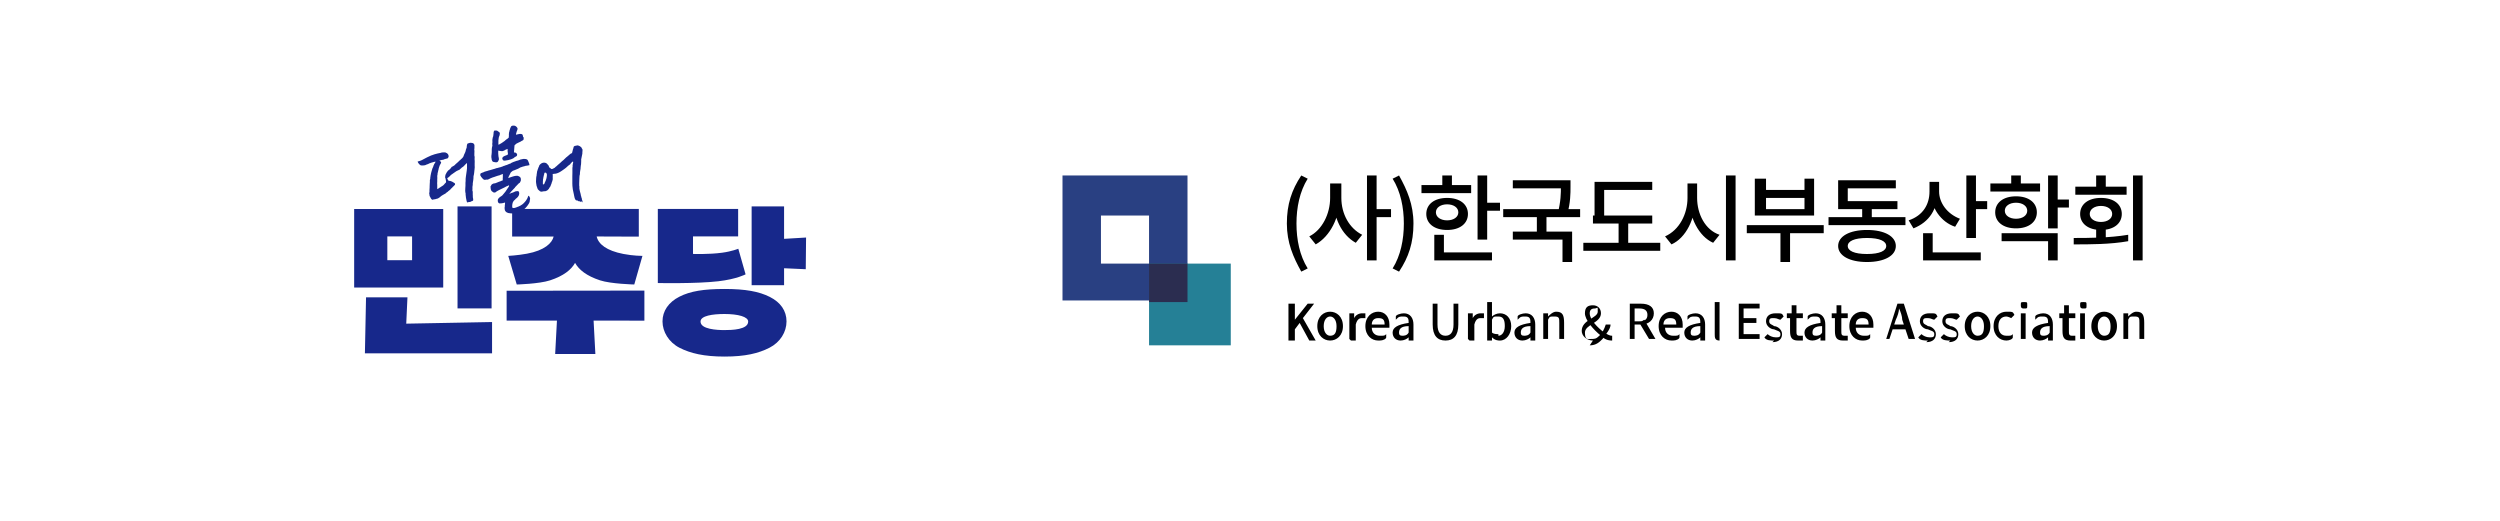
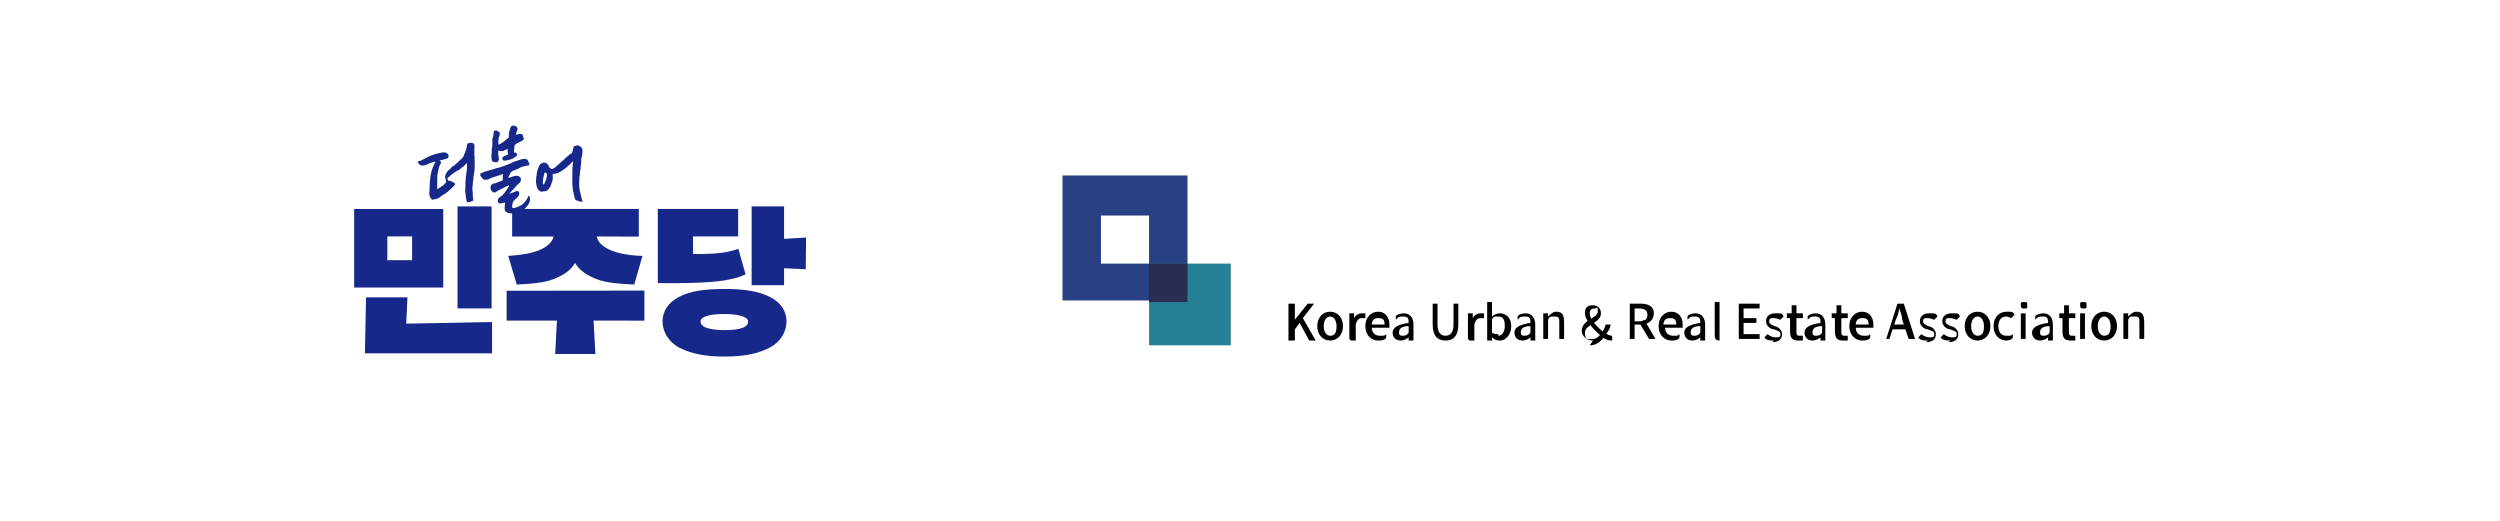
<svg xmlns="http://www.w3.org/2000/svg" width="312" height="65" viewBox="0 0 312 65" fill="none">
  <path d="M90.425 36.063C93.019 36.063 94.734 36.377 96.077 37.057C97.419 37.736 98.157 38.791 98.157 40.109C98.157 41.428 97.379 42.716 96.016 43.405C94.664 44.095 93.019 44.5 90.425 44.5C87.85 44.5 86.164 44.095 84.811 43.405C83.459 42.716 82.681 41.397 82.681 40.109C82.681 38.822 83.429 37.716 84.792 37.026C86.144 36.337 87.831 36.063 90.425 36.063ZM80.42 40.018L74.08 40.008L74.302 44.176H69.285L69.507 40.008H63.227V36.286L80.42 36.266V40.018ZM50.699 40.393L61.409 40.19V44.095H45.54L45.681 37.107H50.85L50.699 40.393ZM90.414 39.187C88.95 39.187 87.427 39.4 87.427 40.13C87.427 41.103 89.505 41.194 90.414 41.194C91.332 41.194 93.371 41.144 93.372 40.13C93.372 39.532 92.12 39.187 90.414 39.187ZM61.35 38.486H57.1V25.76H61.35V38.486ZM55.314 35.88H44.199V26.084H55.314V35.88ZM97.853 29.807L100.598 29.644L100.558 33.599L97.853 33.477V35.597H93.804V25.76H97.853V29.807ZM65.48 19.838C65.561 19.838 65.642 19.849 65.722 19.879C65.743 19.879 65.763 19.899 65.783 19.909C65.843 19.95 65.853 19.98 65.893 20.051C65.954 20.142 66.136 20.629 66.055 20.619C66.035 20.619 66.025 20.619 65.995 20.629C65.944 20.639 65.802 20.68 65.742 20.68C65.702 20.68 65.651 20.679 65.611 20.689C65.581 20.689 65.56 20.711 65.53 20.721C65.477 20.721 64.934 20.883 64.904 20.913C64.903 20.914 64.901 20.916 64.894 20.923C64.793 20.974 64.703 21.055 64.592 21.085C64.561 21.085 64.541 21.106 64.51 21.116C64.429 21.167 64.167 21.248 64.087 21.288H64.056C64.026 21.288 64.006 21.309 63.986 21.329C63.966 21.349 63.935 21.37 63.915 21.38C63.895 21.38 63.885 21.4 63.865 21.42C63.845 21.44 63.814 21.46 63.794 21.48C63.773 21.501 63.743 21.522 63.733 21.542C63.703 21.593 63.683 21.654 63.653 21.704C63.633 21.745 63.613 21.795 63.593 21.836C63.593 21.837 63.592 21.857 63.582 21.866C63.572 21.897 63.522 21.927 63.521 21.947C63.491 22.028 63.471 22.11 63.441 22.19C63.441 22.19 63.441 22.212 63.441 22.222H63.471C63.512 22.201 63.562 22.18 63.602 22.16C63.643 22.14 63.894 22.059 63.905 22.059C64.016 22.018 64.299 21.938 64.41 21.938C64.44 21.938 64.471 21.927 64.501 21.938C64.581 21.938 64.652 21.938 64.722 21.988C64.733 21.988 64.753 21.998 64.763 22.008C64.824 22.028 64.874 22.069 64.915 22.12C64.935 22.15 64.975 22.181 64.985 22.222C65.005 22.293 65.006 22.455 65.006 22.516C65.005 22.536 64.985 22.566 64.975 22.586C64.945 22.657 64.934 22.738 64.874 22.799C64.874 22.809 64.723 22.891 64.713 22.911C64.712 22.931 64.692 22.941 64.682 22.951C64.591 23.042 64.37 23.256 64.289 23.357C64.279 23.378 64.269 23.398 64.258 23.418C64.238 23.449 63.824 23.864 63.814 23.885C63.793 23.936 63.562 24.169 63.572 24.179C63.593 24.199 63.673 24.158 63.693 24.138C63.754 24.097 63.925 24.046 63.986 24.036C64.047 24.026 64.269 23.905 64.319 23.885C64.39 23.864 64.46 23.854 64.531 23.854H64.632C64.662 23.854 64.692 23.854 64.713 23.885C64.753 23.925 64.773 23.976 64.783 24.026C64.783 24.047 64.784 24.067 64.794 24.087V24.198C64.763 24.452 64.652 24.503 64.642 24.554C64.642 24.574 64.531 24.665 64.521 24.686C64.491 24.736 64.349 24.797 64.329 24.857C64.329 24.878 64.138 25.029 64.107 25.07C64.077 25.121 64.016 25.213 63.996 25.264C63.996 25.294 63.975 25.314 63.975 25.345C63.965 25.385 63.955 25.425 63.945 25.466C63.945 25.517 63.925 25.578 63.925 25.629V25.861C63.925 25.922 64.016 25.963 64.077 25.963C64.117 25.963 64.158 25.963 64.198 25.953C64.329 25.923 64.461 25.882 64.582 25.821C64.622 25.801 64.672 25.791 64.722 25.77C64.884 25.7 65.046 25.618 65.187 25.507C65.308 25.405 65.429 25.304 65.52 25.183C65.561 25.132 65.611 25.081 65.651 25.02C65.701 24.95 65.752 24.868 65.793 24.787C65.823 24.726 65.853 24.655 65.883 24.584C65.883 24.574 65.883 24.553 65.893 24.543C65.903 24.513 65.915 24.482 65.925 24.462C65.945 24.422 65.995 24.422 66.025 24.462C66.035 24.482 66.045 24.503 66.055 24.523C66.066 24.544 66.085 24.564 66.096 24.584C66.096 24.584 66.106 24.604 66.116 24.614C66.116 24.634 66.116 24.665 66.136 24.686C66.156 24.726 66.156 24.766 66.156 24.807C66.156 24.867 66.136 24.928 66.126 24.989C66.126 25.009 66.116 25.04 66.116 25.061C66.116 25.192 66.056 25.324 65.985 25.436C65.935 25.527 65.874 25.608 65.813 25.689C65.783 25.73 65.742 25.771 65.712 25.811C65.681 25.852 65.602 25.922 65.601 25.933C65.564 26.008 65.492 26.023 65.441 26.074H79.723V29.532L74.465 29.512C74.677 30.465 75.696 31.287 77.796 31.692C79.025 31.933 80.154 31.936 80.177 31.936L79.158 35.505C79.124 35.504 76.243 35.432 74.888 34.988C73.193 34.431 72.244 33.659 71.769 32.808C71.295 33.659 70.345 34.431 68.649 34.988C67.286 35.434 64.49 35.505 64.49 35.505L63.43 31.936C63.43 31.936 64.592 31.875 65.753 31.662C67.973 31.256 68.912 30.323 69.094 29.521H63.915V26.633C63.821 26.64 63.727 26.631 63.642 26.612C63.612 26.612 63.582 26.612 63.551 26.602C63.511 26.602 63.461 26.582 63.421 26.582C63.421 26.582 63.41 26.581 63.4 26.571C63.398 26.57 63.39 26.562 63.381 26.561C63.33 26.561 63.299 26.521 63.258 26.511C63.198 26.49 63.158 26.45 63.118 26.409C63.098 26.389 63.087 26.359 63.067 26.339C63.027 26.298 63.007 26.237 62.997 26.176C62.977 26.054 62.956 25.922 62.997 25.801V25.669C62.997 25.588 63.017 25.507 63.027 25.416V25.304L63.037 25.273C63.033 25.274 62.775 25.345 62.764 25.345C62.623 25.375 62.572 25.385 62.33 25.385C62.29 25.365 62.24 25.355 62.219 25.314C62.199 25.274 62.199 25.283 62.169 25.253C62.149 25.213 62.138 25.213 62.138 25.162C62.138 25.071 62.098 24.989 62.138 24.908C62.158 24.858 62.158 24.807 62.209 24.776C62.209 24.775 62.219 24.756 62.229 24.746C62.26 24.685 62.361 24.645 62.401 24.584C62.482 24.543 62.684 24.401 62.694 24.381C62.755 24.289 63.108 23.915 63.148 23.814C63.168 23.753 63.487 23.332 63.491 23.307C63.491 23.276 63.522 23.235 63.532 23.205C63.542 23.165 63.542 23.154 63.502 23.124C63.461 23.144 63.441 23.154 63.4 23.175C63.33 23.205 63.339 23.215 63.258 23.235C63.188 23.256 63.107 23.316 63.047 23.347C63.017 23.357 62.987 23.378 62.967 23.388C62.896 23.428 62.269 23.722 62.239 23.742C62.178 23.773 61.928 23.914 61.886 23.955C61.846 23.996 61.856 24.017 61.785 24.017C61.765 24.017 61.745 24.026 61.724 24.026C61.684 24.026 61.664 24.036 61.624 24.026C61.543 24.006 61.542 23.965 61.462 23.925C61.381 23.884 61.331 23.823 61.291 23.742C61.261 23.661 61.23 23.57 61.23 23.479V23.398C61.23 23.377 61.23 23.367 61.219 23.357C61.199 23.347 61.2 23.316 61.21 23.296C61.211 23.284 61.311 23.093 61.351 23.043C61.382 23.002 61.432 22.982 61.472 22.962C61.492 22.962 61.513 22.951 61.523 22.931C61.543 22.911 61.573 22.9 61.603 22.9C61.674 22.9 61.735 22.88 61.805 22.87C61.816 22.87 62.058 22.769 62.068 22.769C62.118 22.748 62.159 22.718 62.209 22.708C62.3 22.678 62.391 22.647 62.471 22.616C62.532 22.596 62.633 22.535 62.694 22.525C62.744 22.525 62.744 22.525 62.744 22.465V22.222C62.744 22.181 62.745 22.13 62.755 22.09V21.846C62.755 21.815 62.764 21.795 62.764 21.765C62.764 21.735 62.754 21.725 62.724 21.725C62.704 21.725 62.673 21.724 62.653 21.744C62.603 21.764 62.542 21.785 62.492 21.815C62.492 21.815 62.472 21.815 62.462 21.815C62.381 21.815 62.481 21.816 62.422 21.846C62.381 21.866 62.34 21.877 62.3 21.887C62.289 21.887 62.27 21.887 62.26 21.896C62.219 21.907 62.169 21.927 62.129 21.927C62.098 21.927 62.068 21.948 62.048 21.958C62.028 21.958 62.007 21.967 61.987 21.977C61.977 21.977 61.957 21.978 61.947 21.988C61.866 22.029 61.785 22.059 61.694 22.079C61.654 22.079 61.613 22.11 61.573 22.12H61.543C61.491 22.121 60.97 22.362 60.928 22.394C60.897 22.414 60.856 22.424 60.816 22.414H60.691C60.649 22.421 60.609 22.442 60.563 22.435C60.523 22.435 60.493 22.464 60.453 22.435C60.433 22.424 60.402 22.424 60.372 22.414C60.342 22.414 60.321 22.343 60.291 22.333C60.23 22.322 60.149 22.17 60.109 22.14C60.059 22.099 60.019 22.038 59.999 21.977C59.999 21.968 59.988 21.957 59.978 21.947C59.958 21.927 59.938 21.897 59.938 21.866C59.928 21.744 59.938 21.673 60.029 21.612H60.039C60.12 21.592 60.191 21.532 60.271 21.521C60.312 21.521 60.352 21.491 60.392 21.471C60.402 21.471 60.413 21.46 60.423 21.45C60.483 21.43 60.544 21.41 60.604 21.39C60.665 21.369 60.735 21.359 60.796 21.339C60.826 21.339 60.856 21.319 60.886 21.309C60.977 21.278 61.058 21.247 61.149 21.237C61.23 21.227 61.513 21.116 61.593 21.105C61.684 21.105 61.886 21.004 61.926 20.994C61.967 20.994 62.007 20.984 62.048 20.974C62.078 20.974 62.199 20.933 62.229 20.923C62.31 20.882 62.451 20.883 62.471 20.862C62.492 20.842 62.613 20.832 62.633 20.802C62.644 20.792 62.674 20.781 62.694 20.781C62.714 20.781 62.735 20.781 62.755 20.761C62.775 20.741 62.805 20.731 62.825 20.721H62.846C62.886 20.68 62.946 20.69 62.997 20.68C63.017 20.68 63.027 20.66 63.037 20.649C63.047 20.649 63.209 20.598 63.269 20.578C63.32 20.568 63.511 20.466 63.572 20.446C63.612 20.426 63.703 20.436 63.723 20.395C63.744 20.365 63.854 20.305 63.915 20.284C63.985 20.254 64.056 20.224 64.127 20.193C64.157 20.183 64.198 20.163 64.228 20.163C64.249 20.163 64.389 20.101 64.45 20.081C64.48 20.071 64.511 20.062 64.541 20.061C64.611 20.051 64.894 19.95 64.955 19.909C65.096 19.879 65.157 19.868 65.299 19.838C65.359 19.828 65.42 19.828 65.48 19.838ZM92.12 29.502H86.487V31.692C86.491 31.692 88.457 31.763 90.111 31.54C91.333 31.378 92.14 31.043 92.14 31.043L93.049 34.237C93.04 34.242 91.959 34.827 89.657 35.1C86.901 35.424 82.096 35.322 82.096 35.322V26.074H92.12V29.502ZM48.339 32.473H51.428V29.502H48.339V32.473ZM58.594 17.841C58.685 17.79 58.887 17.84 58.978 17.851C59.049 17.861 59.099 17.911 59.139 17.962C59.17 17.992 59.18 18.033 59.2 18.064C59.2 18.084 59.211 18.104 59.211 18.124V18.327C59.211 18.398 59.2 18.317 59.2 18.388C59.2 18.398 59.201 18.419 59.211 18.429C59.231 18.449 59.231 18.47 59.211 18.5C59.211 18.503 59.209 18.521 59.2 18.53C59.2 18.561 59.2 18.591 59.19 18.611C59.19 18.632 59.18 18.672 59.19 18.692C59.19 18.713 59.221 18.834 59.211 18.875C59.211 18.906 59.21 19.147 59.2 19.179V19.342C59.2 19.403 59.2 19.494 59.23 19.534C59.25 19.554 59.23 19.696 59.23 19.727V19.98C59.25 20.041 59.251 20.102 59.241 20.173V20.365C59.241 20.416 59.221 20.467 59.241 20.518C59.221 20.578 59.241 20.639 59.241 20.7V20.751C59.261 20.842 59.24 20.934 59.23 21.035V21.086C59.23 21.098 59.211 21.187 59.211 21.227C59.211 21.309 59.15 21.857 59.109 21.928C59.089 21.96 59.08 22.171 59.09 22.222C59.069 22.283 59.079 22.414 59.069 22.435C59.069 22.456 59.019 22.736 59.018 22.769C59.018 22.829 58.979 22.941 58.999 23.002V23.064C58.999 23.134 58.979 23.206 58.968 23.276C58.968 23.297 58.968 23.326 58.958 23.347C58.958 23.347 58.978 23.59 58.958 23.651V23.783C58.958 23.814 58.958 23.844 58.978 23.864C58.998 23.884 58.999 23.905 58.999 23.936V24.3C59.019 24.33 58.998 24.442 59.008 24.473V24.533C58.998 24.665 59.069 24.837 59.059 24.878C59.059 24.908 59.039 24.939 59.049 24.98C59.049 25.01 59.049 25.031 59.018 25.041C58.998 25.041 58.978 25.061 58.958 25.081C58.928 25.111 58.818 25.132 58.787 25.132C58.787 25.132 58.767 25.142 58.757 25.152C58.726 25.183 58.706 25.203 58.666 25.213H58.494C58.484 25.213 58.474 25.213 58.464 25.223C58.443 25.233 58.413 25.253 58.392 25.264C58.372 25.274 58.342 25.274 58.332 25.264C58.302 25.223 58.272 25.193 58.252 25.152C58.242 25.132 58.231 25.102 58.231 25.071C58.221 24.97 58.15 24.665 58.15 24.665C58.16 24.604 58.131 24.554 58.131 24.493V24.452C58.13 24.448 58.11 24.361 58.11 24.331V24.158C58.11 24.138 58.11 24.118 58.1 24.107C58.08 24.067 58.069 23.955 58.059 23.814V23.773C58.059 23.684 58.079 23.495 58.07 23.489C58.07 23.307 58.09 23.195 58.09 23.175V22.819C58.09 22.738 58.1 22.657 58.11 22.576V22.333C58.11 22.242 58.13 22.151 58.14 22.06C58.151 21.958 58.242 21.38 58.252 21.278C58.262 21.187 58.272 21.096 58.282 21.005V20.346H58.261C58.231 20.406 58.171 20.437 58.131 20.477C58.12 20.488 58.11 20.498 58.09 20.508C58.08 20.518 58.06 20.538 58.05 20.548C58.05 20.548 58.05 20.558 58.04 20.568C57.959 20.629 57.908 20.72 57.828 20.781C57.808 20.802 57.777 20.822 57.757 20.832C57.706 20.852 57.676 20.904 57.626 20.924C57.605 20.924 57.595 20.944 57.585 20.964C57.544 21.004 57.514 21.045 57.464 21.065C57.462 21.067 57.453 21.077 57.444 21.086C57.414 21.136 57.344 21.187 57.323 21.188C57.313 21.188 57.091 21.298 57.06 21.309C56.98 21.349 56.898 21.39 56.828 21.451C56.747 21.522 56.656 21.582 56.565 21.633C56.515 21.663 56.465 21.694 56.425 21.734C56.425 21.734 56.314 21.805 56.273 21.836C56.243 21.866 56.222 21.897 56.192 21.928C56.111 21.999 56.05 22.08 55.96 22.141C55.929 22.161 55.83 22.201 55.829 22.241V22.312C55.829 22.333 55.879 22.393 55.889 22.424C55.889 22.444 55.96 22.465 55.95 22.485C55.95 22.526 55.96 22.546 55.99 22.576H56.132C56.172 22.576 56.212 22.576 56.253 22.606C56.263 22.607 56.344 22.627 56.364 22.648C56.424 22.648 56.454 22.698 56.505 22.719C56.525 22.719 56.636 22.789 56.676 22.819C56.676 22.819 56.687 22.83 56.697 22.83C56.757 22.85 56.768 22.901 56.788 22.941C56.798 22.962 56.788 22.982 56.788 23.013V23.032C56.788 23.073 56.758 23.093 56.727 23.104C56.727 23.104 56.717 23.104 56.707 23.114V23.134C56.707 23.174 56.535 23.286 56.495 23.337C56.475 23.357 56.464 23.388 56.444 23.408C56.413 23.439 56.273 23.56 56.263 23.57C56.252 23.582 56.191 23.692 56.141 23.712C56.131 23.712 56.121 23.722 56.111 23.732C56.101 23.763 55.97 23.824 55.95 23.855C55.91 23.905 55.869 23.955 55.808 23.976C55.808 23.976 55.658 24.067 55.617 24.138C55.617 24.148 55.537 24.168 55.526 24.189C55.526 24.199 55.505 24.219 55.485 24.219C55.435 24.219 55.395 24.26 55.354 24.29C55.344 24.29 55.324 24.3 55.303 24.311C55.293 24.311 55.283 24.311 55.273 24.331C55.273 24.351 55.253 24.351 55.233 24.351C55.214 24.351 55.168 24.397 55.163 24.401C55.112 24.422 55.072 24.462 55.021 24.503C55.021 24.503 55.001 24.513 54.991 24.523C54.961 24.554 54.799 24.695 54.768 24.695C54.758 24.695 54.748 24.706 54.738 24.716C54.708 24.736 54.678 24.756 54.647 24.767C54.607 24.787 54.566 24.797 54.526 24.808C54.515 24.808 54.446 24.807 54.425 24.827C54.415 24.837 54.395 24.848 54.375 24.848C54.314 24.848 54.264 24.858 54.214 24.878C54.214 24.878 54.122 24.878 54.082 24.898C54.052 24.909 54.021 24.919 53.981 24.929C53.951 24.929 53.93 24.929 53.9 24.898C53.87 24.858 53.83 24.827 53.8 24.797C53.798 24.795 53.779 24.776 53.779 24.767C53.769 24.736 53.759 24.716 53.739 24.686C53.699 24.605 53.658 24.523 53.608 24.442C53.608 24.442 53.608 24.422 53.608 24.412C53.608 24.392 53.608 24.371 53.597 24.351V24.311C53.597 24.27 53.567 24.178 53.567 24.168C53.577 24.138 53.567 24.107 53.567 24.077C53.567 24.047 53.587 23.977 53.597 23.966V23.723C53.597 23.611 53.608 23.499 53.618 23.388V23.256C53.618 23.114 53.628 22.971 53.638 22.819C53.639 22.799 53.648 22.779 53.648 22.749V22.678C53.648 22.676 53.658 22.586 53.648 22.556C53.638 22.505 53.649 22.455 53.669 22.404C53.669 22.374 53.699 22.272 53.699 22.262C53.689 22.221 53.699 22.191 53.699 22.16C53.699 22.13 53.709 22.09 53.718 22.06C53.718 21.978 53.739 21.897 53.76 21.815C53.76 21.785 53.759 21.755 53.769 21.734C53.77 21.693 53.82 21.523 53.83 21.481C53.84 21.411 53.91 21.238 53.93 21.137C53.941 21.086 53.961 21.024 53.981 20.974C53.981 20.971 53.983 20.953 54.002 20.943C54.042 20.903 54.081 20.763 54.082 20.741C54.082 20.691 54.102 20.66 54.133 20.619C54.133 20.619 54.153 20.599 54.153 20.589C54.153 20.518 54.203 20.447 54.244 20.396C54.284 20.336 54.335 20.264 54.365 20.193C54.375 20.163 54.244 20.193 54.223 20.193C54.142 20.214 53.881 20.275 53.85 20.295C53.83 20.315 53.608 20.376 53.567 20.396C53.56 20.401 53.465 20.458 53.416 20.477C53.365 20.498 53.305 20.518 53.255 20.528C53.234 20.528 53.113 20.589 53.073 20.609C53.053 20.619 53.022 20.619 52.992 20.629H52.982C52.851 20.659 52.73 20.649 52.598 20.649C52.498 20.649 52.417 20.599 52.356 20.528C52.336 20.508 52.326 20.487 52.305 20.467C52.275 20.436 52.255 20.406 52.224 20.376C52.194 20.345 52.114 20.193 52.124 20.152C52.125 20.133 52.215 20.153 52.305 20.112C52.416 20.072 52.538 20.041 52.649 19.98C52.72 19.94 52.8 19.899 52.881 19.858C52.992 19.808 53.093 19.737 53.204 19.686C53.254 19.666 53.295 19.646 53.346 19.615C53.497 19.544 53.648 19.463 53.809 19.402C53.88 19.372 53.951 19.351 54.021 19.331C54.092 19.311 54.153 19.281 54.214 19.261C54.345 19.22 54.466 19.19 54.597 19.159C54.708 19.129 54.819 19.108 54.94 19.088C54.991 19.088 55.031 19.067 55.082 19.047C55.132 19.027 55.183 19.027 55.233 19.027C55.253 19.027 55.283 19.027 55.303 19.017H55.324C55.395 19.027 55.455 19.017 55.515 19.017H55.556C55.627 19.047 55.687 19.078 55.758 19.108C55.788 19.129 55.818 19.158 55.848 19.179C55.899 19.219 55.93 19.27 55.95 19.331C55.96 19.372 55.98 19.422 55.99 19.463V19.524C55.96 19.575 55.95 19.636 55.929 19.686C55.929 19.717 55.899 19.737 55.879 19.747C55.818 19.777 55.758 19.808 55.687 19.808C55.637 19.808 55.425 19.889 55.394 19.899C55.384 19.9 55.364 19.91 55.354 19.92C55.324 19.95 55.304 19.939 55.263 19.939C55.223 19.939 55.183 19.96 55.142 19.96H55.122C55.092 19.982 54.922 20.015 54.841 20.035C54.843 20.038 54.847 20.039 54.849 20.041C54.89 20.071 54.93 20.112 54.971 20.152C54.991 20.163 55.001 20.183 55.021 20.193C55.051 20.224 55.061 20.244 55.051 20.284C55.041 20.315 55.031 20.346 55.021 20.376C55.021 20.396 55.011 20.416 54.991 20.436C54.971 20.467 54.95 20.498 54.94 20.528C54.93 20.559 54.91 20.589 54.889 20.619C54.869 20.66 54.85 20.7 54.84 20.751C54.809 20.832 54.779 20.924 54.758 21.005C54.748 21.045 54.738 21.096 54.728 21.146C54.728 21.177 54.728 21.198 54.708 21.218C54.688 21.258 54.678 21.309 54.678 21.359C54.678 21.39 54.678 21.41 54.658 21.44C54.638 21.511 54.627 21.582 54.607 21.653V21.765C54.607 21.765 54.597 21.786 54.597 21.796C54.597 21.846 54.577 21.907 54.567 21.958C54.557 22.009 54.597 22.283 54.567 22.323V22.668C54.547 22.739 54.557 23.023 54.567 23.043V23.164C54.567 23.235 54.557 23.307 54.567 23.388V23.499C54.587 23.54 54.567 23.621 54.628 23.591C54.658 23.581 54.678 23.549 54.698 23.529C54.718 23.509 54.759 23.509 54.779 23.489C54.809 23.469 54.849 23.428 54.88 23.408C54.91 23.388 54.941 23.387 54.961 23.367C54.981 23.347 55.011 23.317 55.041 23.307C55.111 23.276 55.133 23.255 55.193 23.215C55.233 23.184 55.284 23.154 55.324 23.124C55.325 23.123 55.415 23.042 55.445 23.002C55.465 22.982 55.476 22.962 55.496 22.932C55.516 22.912 55.526 22.891 55.546 22.881C55.566 22.861 55.586 22.85 55.596 22.83C55.596 22.82 55.627 22.809 55.647 22.789C55.688 22.688 55.677 22.586 55.636 22.475C55.636 22.454 55.627 22.434 55.627 22.414C55.627 22.343 55.606 22.282 55.576 22.222C55.556 22.171 55.536 22.11 55.556 22.049C55.566 22.008 55.566 21.957 55.576 21.917C55.576 21.856 55.596 21.795 55.636 21.734C55.677 21.663 55.707 21.593 55.748 21.521C55.798 21.441 55.849 21.37 55.909 21.299C55.949 21.248 56.161 21.136 56.172 21.075C56.173 21.074 56.192 21.056 56.202 21.056C56.202 21.056 56.253 20.985 56.283 20.954C56.303 20.934 56.303 20.913 56.323 20.883C56.323 20.883 56.344 20.883 56.364 20.873C56.364 20.873 56.364 20.852 56.364 20.842C56.364 20.822 56.374 20.811 56.404 20.811C56.434 20.811 56.485 20.771 56.495 20.771C56.576 20.741 56.808 20.578 56.828 20.518C56.829 20.516 56.839 20.497 56.848 20.497C56.89 20.466 57.141 20.244 57.172 20.214C57.232 20.153 57.293 20.092 57.353 20.031C57.354 20.03 57.374 20.011 57.383 20.011C57.424 20.01 57.474 19.91 57.505 19.899C57.506 19.899 57.524 19.889 57.524 19.879C57.565 19.828 57.615 19.787 57.666 19.757C57.686 19.747 57.696 19.717 57.717 19.696C57.777 19.636 57.828 19.565 57.858 19.474C57.868 19.423 57.888 19.372 57.908 19.321C57.928 19.25 57.968 19.19 57.999 19.129C58.009 19.109 58.019 19.078 58.029 19.058C58.039 19.027 58.06 19.007 58.07 18.977C58.11 18.875 58.12 18.774 58.15 18.662C58.17 18.581 58.24 18.45 58.241 18.419C58.241 18.348 58.261 18.054 58.332 17.942C58.332 17.942 58.332 17.922 58.352 17.922C58.393 17.892 58.544 17.861 58.594 17.841ZM71.992 18.163C72.052 18.123 72.113 18.163 72.174 18.163C72.244 18.183 72.305 18.214 72.365 18.244C72.415 18.275 72.446 18.315 72.497 18.346C72.507 18.356 72.527 18.377 72.537 18.387C72.559 18.402 72.582 18.417 72.588 18.44V18.477C72.648 18.528 72.648 18.61 72.698 18.66V18.782C72.698 18.814 72.689 19.025 72.678 19.056V19.167C72.678 19.208 72.537 19.857 72.537 19.867C72.507 19.918 72.537 19.979 72.537 20.029C72.537 20.181 72.526 20.344 72.516 20.496C72.516 20.557 72.496 20.607 72.486 20.668C72.486 20.698 72.486 20.729 72.476 20.76C72.476 20.82 72.456 20.891 72.456 20.952V21.023C72.456 21.074 72.445 21.114 72.435 21.165C72.435 21.226 72.405 21.277 72.405 21.338C72.405 21.419 72.385 21.49 72.375 21.561V21.723C72.355 21.794 72.345 21.875 72.325 21.946C72.325 21.997 72.324 22.058 72.314 22.108C72.294 22.24 72.315 22.372 72.295 22.504V22.555C72.295 22.586 72.294 22.767 72.284 22.838V23.173C72.304 23.223 72.304 23.264 72.304 23.314V23.518C72.304 23.609 72.375 23.872 72.395 23.964C72.395 23.994 72.415 24.035 72.425 24.065C72.446 24.126 72.456 24.197 72.476 24.258C72.476 24.258 72.476 24.258 72.476 24.269C72.466 24.329 72.487 24.369 72.507 24.42C72.517 24.46 72.527 24.492 72.537 24.532C72.547 24.623 72.588 24.715 72.618 24.796V24.856C72.618 24.877 72.618 24.887 72.628 24.907C72.638 24.948 72.648 24.988 72.668 25.028C72.88 25.484 72.669 25.171 72.618 25.1C72.598 25.1 72.587 25.171 72.577 25.181C72.537 25.201 72.476 25.14 72.435 25.181C72.431 25.181 72.395 25.179 72.385 25.16C72.335 25.099 72.274 25.109 72.204 25.109C72.174 25.109 72.153 25.11 72.133 25.079C72.122 25.059 72.103 25.049 72.093 25.028C72.089 25.028 71.99 25.009 71.951 25.009C71.911 25.009 71.89 25.008 71.86 24.977C71.82 24.937 71.789 24.896 71.769 24.846C71.729 24.744 71.689 24.653 71.678 24.542C71.678 24.532 71.669 24.511 71.669 24.501C71.669 24.481 71.658 24.451 71.648 24.431V24.39C71.598 24.207 71.497 23.712 71.487 23.64C71.467 23.528 71.446 23.264 71.436 23.183V23.102C71.436 23.061 71.427 22.95 71.427 22.93V21.966C71.427 21.894 71.426 21.672 71.436 21.591V21.186C71.436 21.145 71.446 21.094 71.436 21.054C71.426 20.973 71.436 20.892 71.467 20.811V20.77C71.446 20.749 71.447 20.719 71.457 20.689C71.467 20.597 71.477 20.506 71.497 20.415C71.497 20.405 71.497 20.384 71.507 20.374C71.527 20.344 71.527 20.323 71.527 20.283V20.212C71.527 20.192 71.527 20.171 71.507 20.161L71.406 20.202C71.404 20.206 71.385 20.233 71.376 20.242C71.366 20.273 71.346 20.283 71.315 20.293C71.275 20.303 71.315 20.314 71.285 20.334C71.215 20.395 71.204 20.425 71.194 20.455C71.194 20.475 71.133 20.526 71.113 20.536C71.083 20.556 71.062 20.577 71.022 20.598C71 20.6 70.761 20.819 70.73 20.851C70.67 20.932 70.164 21.286 70.124 21.307C70.113 21.307 70.063 21.348 70.033 21.368C69.972 21.409 69.912 21.449 69.851 21.48C69.72 21.54 69.589 21.621 69.448 21.651H69.427C69.397 21.692 69.034 21.683 68.983 21.713C68.953 21.774 69.003 21.854 68.983 21.915V22.037C68.963 22.108 68.993 22.22 68.983 22.291C68.983 22.342 68.984 22.412 68.964 22.463C68.944 22.514 68.933 22.595 68.913 22.645C68.893 22.686 68.832 22.827 68.842 22.858C68.842 22.899 68.771 23.041 68.751 23.082C68.731 23.112 68.73 23.152 68.721 23.183C68.71 23.213 68.691 23.244 68.68 23.274C68.68 23.295 68.61 23.356 68.59 23.396C68.589 23.407 68.579 23.416 68.569 23.436C68.508 23.578 68.398 23.68 68.287 23.771C68.267 23.792 68.237 23.792 68.217 23.802C68.186 23.812 68.145 23.822 68.115 23.842C68.044 23.882 67.984 23.883 67.913 23.862C67.9 23.863 67.792 23.883 67.752 23.893C67.691 23.913 67.631 23.924 67.57 23.924C67.499 23.924 67.439 23.893 67.379 23.862C67.369 23.862 67.358 23.842 67.348 23.832C67.328 23.812 67.307 23.792 67.277 23.771C67.196 23.701 67.095 23.619 67.075 23.508C67.075 23.477 67.004 23.315 66.984 23.244C66.984 23.214 66.964 23.183 66.954 23.152C66.954 23.122 66.954 23.092 66.944 23.061C66.944 23.021 66.944 22.991 66.924 22.95C66.924 22.849 66.883 22.757 66.893 22.655V22.636C66.893 22.443 66.914 22.301 66.914 22.22C66.914 22.159 66.924 22.098 66.934 22.037C66.934 22.007 66.964 21.977 66.965 21.946C66.965 21.916 66.954 21.885 66.965 21.855C66.965 21.784 67.004 21.602 67.005 21.581C67.005 21.53 67.015 21.489 67.025 21.439C67.025 21.368 67.055 21.307 67.086 21.246C67.106 21.206 67.106 21.165 67.116 21.124C67.116 21.114 67.126 21.094 67.136 21.084C67.136 21.064 67.146 21.053 67.156 21.033C67.176 20.983 67.187 20.932 67.207 20.881C67.207 20.861 67.227 20.851 67.237 20.841C67.287 20.689 67.308 20.627 67.318 20.617C67.349 20.576 67.489 20.425 67.55 20.404C67.58 20.384 67.611 20.354 67.651 20.344C67.701 20.323 67.762 20.313 67.812 20.303H67.984C68.085 20.323 68.176 20.344 68.247 20.415C68.288 20.456 68.448 20.627 68.469 20.668C68.489 20.709 68.529 20.911 68.599 20.932C68.66 20.952 68.701 20.992 68.741 21.043C68.781 21.094 68.842 21.114 68.902 21.094C68.912 21.094 69.074 21.033 69.125 20.992C69.127 20.99 69.146 20.973 69.155 20.973C69.206 20.962 69.256 20.921 69.286 20.881C69.326 20.83 69.367 20.8 69.418 20.77C69.488 20.709 69.559 20.638 69.63 20.577C69.731 20.496 69.822 20.415 69.923 20.323C69.973 20.273 70.023 20.221 70.084 20.171C70.114 20.141 70.144 20.12 70.175 20.09C70.356 19.968 70.507 19.776 70.669 19.634C70.689 19.624 70.71 19.603 70.73 19.593C70.801 19.532 70.982 19.38 71.052 19.319C71.093 19.289 71.154 19.208 71.164 19.229C71.255 19.127 71.285 19.168 71.336 19.127C71.346 19.128 71.376 19.166 71.406 19.035C71.426 19.004 71.496 18.661 71.507 18.63C71.507 18.589 71.528 18.559 71.548 18.539C71.568 18.519 71.568 18.295 71.638 18.265C71.649 18.264 71.719 18.214 71.729 18.214C71.75 18.214 71.921 18.163 71.971 18.163H71.992ZM68.035 21.54C67.964 21.54 67.944 21.561 67.933 21.621C67.933 21.712 67.893 21.794 67.873 21.875C67.853 21.966 67.832 22.057 67.812 22.148C67.812 22.189 67.792 22.33 67.772 22.361C67.772 22.361 67.772 22.382 67.772 22.393C67.772 22.443 67.772 22.494 67.761 22.544C67.761 22.595 67.752 22.636 67.752 22.686V22.93C67.752 22.95 67.751 22.98 67.761 23.011L67.752 23.02C67.752 23.02 67.792 23.031 67.802 23.02C67.843 22.99 67.863 22.99 67.903 22.97C67.933 22.949 67.974 22.859 67.984 22.818C67.984 22.798 67.984 22.777 68.004 22.757C68.064 22.635 68.126 22.514 68.156 22.382C68.156 22.352 68.176 22.321 68.186 22.291C68.196 22.22 68.216 22.159 68.226 22.088C68.236 21.997 68.246 21.906 68.257 21.814C68.257 21.804 68.257 21.784 68.247 21.773C68.227 21.743 68.217 21.713 68.217 21.683C68.217 21.642 68.196 21.611 68.166 21.581C68.126 21.551 68.075 21.54 68.035 21.54ZM64.077 15.679H64.147C64.218 15.679 64.278 15.699 64.329 15.729C64.4 15.77 64.46 15.821 64.51 15.882C64.551 15.932 64.571 15.983 64.592 16.044V16.095C64.581 16.145 64.562 16.196 64.552 16.247C64.541 16.288 64.521 16.318 64.501 16.358C64.501 16.369 64.5 16.389 64.48 16.43C64.46 16.511 64.401 16.691 64.4 16.713C64.41 16.764 64.41 16.764 64.4 16.814C64.521 16.794 64.672 16.754 64.743 16.733C64.824 16.713 64.915 16.703 64.996 16.713C65.026 16.713 65.056 16.733 65.087 16.733C65.107 16.734 65.127 16.754 65.147 16.754C65.167 16.754 65.187 16.774 65.197 16.794C65.217 16.834 65.238 16.866 65.248 16.906C65.258 16.957 65.268 17.007 65.278 17.058C65.278 17.078 65.278 17.099 65.308 17.099C65.339 17.109 65.359 17.14 65.348 17.17V17.18C65.369 17.23 65.348 17.291 65.348 17.342V17.393C65.318 17.443 65.298 17.504 65.238 17.515C65.238 17.515 65.228 17.514 65.218 17.524C65.187 17.555 65.157 17.575 65.106 17.585C65.095 17.586 65.015 17.646 64.985 17.666C64.935 17.686 64.884 17.707 64.834 17.737C64.829 17.739 64.752 17.778 64.703 17.798C64.612 17.838 64.552 17.879 64.461 17.92C64.461 17.92 64.441 17.92 64.44 17.93C64.4 17.991 64.329 18.032 64.268 18.072C64.228 18.103 64.218 18.143 64.208 18.184C64.208 18.224 64.147 18.831 64.147 18.934V18.975C64.147 19.015 64.148 19.025 64.198 19.035C64.238 19.035 64.279 19.036 64.319 19.046C64.349 19.046 64.38 19.055 64.4 19.086C64.42 19.106 64.45 19.126 64.471 19.146C64.491 19.167 64.5 19.188 64.51 19.208V19.229C64.581 19.249 64.511 19.522 64.43 19.502C64.35 19.553 64.279 19.603 64.198 19.644C64.197 19.644 64.177 19.644 64.177 19.664C64.097 19.755 63.986 19.786 63.886 19.837C63.855 19.857 63.754 19.887 63.723 19.898C63.683 19.918 63.602 19.917 63.572 19.938C63.522 19.958 63.441 19.968 63.39 19.988H63.37C63.299 19.988 63.188 20.019 63.118 20.029C63.088 20.029 63.018 20.059 62.987 20.05C62.947 20.03 62.886 20.049 62.836 20.029C62.785 20.009 62.745 19.968 62.724 19.907C62.724 19.877 62.704 19.857 62.694 19.826C62.684 19.796 62.674 19.755 62.694 19.725C62.714 19.674 62.724 19.633 62.764 19.593C62.825 19.532 62.906 19.502 62.976 19.461C63.027 19.43 63.27 19.36 63.32 19.329C63.38 19.299 63.41 19.228 63.39 19.157C63.37 19.076 63.35 18.924 63.35 18.894V18.579C63.35 18.579 63.35 18.579 63.34 18.579V18.589C63.331 18.592 63.049 18.69 63.017 18.721C63.017 18.721 63.017 18.731 63.007 18.741C62.966 18.762 62.926 18.782 62.886 18.802C62.835 18.822 62.774 18.843 62.714 18.863H62.593C62.572 18.863 62.542 18.863 62.522 18.852C62.441 18.832 62.31 18.842 62.229 18.802C62.209 18.802 62.19 18.792 62.179 18.802V18.894C62.169 18.985 62.169 19.076 62.179 19.167C62.19 19.248 62.189 19.33 62.199 19.421C62.199 19.502 62.22 19.583 62.24 19.664C62.25 19.725 62.27 19.796 62.26 19.856V19.928C62.219 19.999 62.2 20.08 62.149 20.151C62.119 20.192 62.078 20.232 62.028 20.242C61.947 20.262 61.866 20.273 61.775 20.242C61.725 20.222 61.583 20.222 61.533 20.191C61.483 20.161 61.442 20.12 61.422 20.069C61.412 20.039 61.401 20.018 61.391 19.988C61.361 19.928 61.351 19.866 61.351 19.806C61.351 19.785 61.351 19.756 61.342 19.735C61.321 19.685 61.321 19.634 61.321 19.583V19.451C61.321 19.441 61.382 19.076 61.372 18.984V18.67C61.362 18.599 61.391 18.528 61.391 18.457V18.427C61.411 18.357 61.451 18.188 61.452 18.174C61.452 18.103 61.443 18.042 61.432 17.971V17.94C61.432 17.89 61.442 17.849 61.452 17.798V17.737C61.442 17.697 61.442 17.666 61.452 17.626V17.585C61.432 17.534 61.452 17.473 61.452 17.423C61.452 17.362 61.472 17.291 61.482 17.23C61.482 17.18 61.503 17.139 61.523 17.088C61.543 17.037 61.563 16.987 61.563 16.936C61.563 16.896 61.593 16.673 61.603 16.592V16.47C61.623 16.419 61.644 16.379 61.675 16.328C61.685 16.298 61.715 16.287 61.745 16.287H61.926C62.017 16.287 62.088 16.328 62.159 16.389C62.199 16.429 62.249 16.45 62.29 16.49C62.371 16.521 62.381 16.602 62.381 16.673C62.381 16.744 62.36 16.815 62.35 16.886C62.35 16.916 62.33 16.946 62.31 16.977C62.28 17.027 62.26 17.089 62.25 17.149C62.24 17.22 62.23 17.301 62.219 17.372V17.402C62.179 17.473 62.219 17.707 62.199 17.758V17.798C62.209 17.828 62.209 17.849 62.199 17.879C62.189 17.899 62.199 17.92 62.199 17.95C62.209 17.991 62.219 18.032 62.219 18.072C62.221 18.072 62.24 18.071 62.24 18.061C62.282 18.021 62.551 17.9 62.593 17.859C62.623 17.839 62.643 17.808 62.674 17.798C62.714 17.767 62.775 17.757 62.805 17.717C62.836 17.676 62.926 17.626 62.967 17.605C62.997 17.585 63.017 17.554 63.037 17.534C63.067 17.494 63.118 17.463 63.169 17.423C63.199 17.403 63.239 17.372 63.269 17.352C63.279 17.352 63.289 17.342 63.3 17.332C63.31 17.332 63.33 17.332 63.34 17.311C63.38 17.271 63.381 17.24 63.441 17.22C63.471 17.209 63.491 17.18 63.491 17.149C63.491 17.078 63.511 16.926 63.511 16.926C63.492 16.855 63.511 16.794 63.511 16.724C63.511 16.683 63.511 16.642 63.521 16.592C63.531 16.541 63.522 16.53 63.542 16.5C63.552 16.46 63.562 16.419 63.572 16.379C63.582 16.298 63.612 16.216 63.642 16.135C63.652 16.094 63.663 16.054 63.674 16.014C63.674 15.983 63.693 15.952 63.714 15.922C63.744 15.881 63.764 15.841 63.784 15.79C63.794 15.76 63.815 15.74 63.835 15.729C63.916 15.689 63.996 15.669 64.077 15.679Z" fill="#17288B" />
  <g clip-path="url(#clip0_4837_2040)">
-     <path d="M162.4 33.9C161.4 32.1 160.6 30.3 160.6 27.9C160.6 25.5 161.2 23.7 162.4 21.9L163.2 22.3C162.2 23.9 161.8 25.9 161.8 27.9C161.8 29.9 162.2 31.9 163.2 33.5L162.4 33.9ZM166.2 22.9H167.2V24.7C167.2 27.1 166 29.5 164.2 30.5L163.4 29.5C165 28.7 166 26.7 166 24.7V22.9H166.2ZM166.4 22.9H167.4V24.7C167.4 26.7 168.4 28.5 170 29.3L169.2 30.3C167.4 29.3 166.4 27.1 166.4 24.7V22.9ZM170.6 21.9H171.8V32.5H170.6V21.9ZM171.6 26.1H173.6V27.1H171.6V26.1ZM174.6 33.9L173.8 33.5C174.8 31.9 175.2 29.9 175.2 27.9C175.2 25.9 174.8 23.9 173.8 22.3L174.6 21.9C175.6 23.7 176.4 25.5 176.4 27.9C176.4 30.3 175.8 32.1 174.6 33.9ZM184.4 21.9H185.6V29.9H184.4V21.9ZM185.4 25.3H187.2V26.3H185.4V25.3ZM177.4 23.1H183.6V24.1H177.4V23.1ZM180.6 24.7C182.2 24.7 183.2 25.5 183.2 26.7C183.2 27.9 182.2 28.7 180.6 28.7C179 28.7 178 27.9 178 26.7C178 25.5 179 24.7 180.6 24.7ZM180.6 25.5C179.8 25.5 179.2 25.9 179.2 26.5C179.2 27.1 179.8 27.5 180.6 27.5C181.4 27.5 182 27.1 182 26.5C182 25.9 181.4 25.5 180.6 25.5ZM180 21.9H181.2V23.7H180V21.9ZM179 31.5H186.2V32.5H179V31.5ZM179 29.3H180.2V31.9H179V29.3ZM188.8 22.5H195.6V23.5H188.8V22.5ZM187.6 26.1H197.2V27.1H187.6V26.1ZM191.8 26.9H193V29.3H191.8V26.9ZM194.8 22.5H196V23.3C196 24.1 196 25.3 195.6 26.7H194.4C194.8 25.1 194.8 24.1 194.8 23.3V22.5ZM188.6 28.9H196.2V32.7H195V29.9H188.8V28.9H188.6ZM198.8 26.9H206.2V27.9H198.8V26.9ZM197.6 30.3H207.2V31.3H197.6V30.3ZM202 27.3H203.2V30.7H202V27.3ZM198.8 22.7H206.2V23.7H200.2V27.3H199V22.7H198.8ZM210.6 22.9H211.6V24.7C211.6 27.3 210.4 29.7 208.6 30.5L207.8 29.5C209.6 28.7 210.6 26.7 210.6 24.7V22.9ZM210.8 22.9H211.8V24.7C211.8 26.7 212.8 28.7 214.6 29.3L213.8 30.3C212 29.5 210.8 27.1 210.8 24.7V22.9ZM215.4 21.9H216.6V32.5H215.4V21.9ZM218 28.1H227.6V29.1H218V28.1ZM222.2 28.7H223.4V32.7H222.2V28.7ZM219.2 22.3H220.4V23.7H225.2V22.3H226.4V26.9H219V22.3H219.2ZM220.4 24.7V26.1H225.2V24.7H220.4ZM228.2 27.1H237.8V28.1H228.2V27.1ZM232.4 25.5H233.6V27.5H232.4V25.5ZM229.4 25.1H236.8V26.1H229.4V25.1ZM229.4 22.5H236.6V23.5H230.6V25.7H229.4V22.5ZM233 28.7C235.2 28.7 236.6 29.5 236.6 30.7C236.6 31.9 235.2 32.7 233 32.7C230.8 32.7 229.4 31.9 229.4 30.7C229.4 29.5 230.8 28.7 233 28.7ZM233 29.7C231.4 29.7 230.6 30.1 230.6 30.7C230.6 31.3 231.4 31.7 233 31.7C234.6 31.7 235.4 31.3 235.4 30.7C235.4 30.1 234.6 29.7 233 29.7ZM240.8 22.7H241.8V23.9C241.8 26.1 240.8 27.7 238.8 28.5L238.2 27.5C240 26.9 240.8 25.5 240.8 23.9V22.7ZM241 22.7H242V23.9C242 25.3 243 26.7 244.6 27.3L244 28.3C242.2 27.7 241 25.9 241 24.1V22.7ZM245.4 21.9H246.6V29.7H245.4V21.9ZM246.2 25.1H248V26.1H246.2V25.1ZM240 31.5H247.2V32.5H240V31.5ZM240 29.1H241.2V31.9H240V29.1ZM248.4 22.9H254.6V23.9H248.4V22.9ZM251.6 24.5C253.2 24.5 254.2 25.3 254.2 26.5C254.2 27.7 253.2 28.5 251.6 28.5C250 28.5 249 27.7 249 26.5C249 25.3 250 24.5 251.6 24.5ZM251.6 25.3C250.8 25.3 250.2 25.7 250.2 26.3C250.2 26.9 250.8 27.3 251.6 27.3C252.4 27.3 253 26.9 253 26.3C253 25.7 252.4 25.3 251.6 25.3ZM255.6 21.9H256.8V28.5H255.6V21.9ZM256.4 24.9H258.2V25.9H256.4V24.9ZM249.8 29.1H256.8V32.5H255.6V30.1H249.8V29.1ZM251 21.9H252.2V23.5H251V21.9ZM261.6 28.3H262.8V30.1H261.6V28.3ZM266.2 21.9H267.4V32.5H266.2V21.9ZM258.8 30.7V29.7C260.6 29.7 263.2 29.7 265.6 29.3V30.1C263.4 30.5 260.8 30.5 258.8 30.5V30.7ZM259 23.3H265.4V24.3H259V23.3ZM262.2 24.7C263.8 24.7 264.8 25.5 264.8 26.7C264.8 27.9 263.8 28.7 262.2 28.7C260.6 28.7 259.6 27.9 259.6 26.7C259.6 25.5 260.6 24.7 262.2 24.7ZM262.2 25.7C261.4 25.7 260.8 26.1 260.8 26.7C260.8 27.3 261.4 27.7 262.2 27.7C263 27.7 263.6 27.3 263.6 26.7C263.6 26.1 263 25.7 262.2 25.7ZM261.6 21.9H262.8V23.7H261.6V21.9Z" fill="black" />
    <path d="M160.799 42.3V37.9H161.599V39.9L163.199 37.9H163.999L162.599 39.7L164.199 42.5H163.399L162.199 40.3L161.599 41.1V42.5H160.799V42.3ZM165.999 42.5C165.199 42.5 164.399 41.9 164.399 40.7C164.399 39.5 165.199 38.9 165.999 38.9C166.799 38.9 167.599 39.5 167.599 40.7C167.599 41.9 166.799 42.5 165.999 42.5ZM165.999 41.9C166.599 41.9 166.799 41.5 166.799 40.7C166.799 39.9 166.399 39.5 165.999 39.5C165.599 39.5 165.199 39.9 165.199 40.7C165.199 41.5 165.599 41.9 165.999 41.9ZM168.399 42.3V39.1H168.999V39.7C169.199 39.3 169.599 39.1 169.999 39.1C170.399 39.1 170.199 39.1 170.399 39.1V39.7C170.199 39.7 169.999 39.7 169.999 39.7C169.799 39.7 169.399 39.7 169.199 40.5V42.5H168.599L168.399 42.3ZM171.999 42.5C171.199 42.5 170.399 41.9 170.399 40.7C170.399 39.5 171.199 38.9 171.999 38.9C172.799 38.9 173.399 39.5 173.399 40.5C173.399 41.5 173.399 40.7 173.399 40.9H171.199C171.199 41.5 171.599 41.9 172.199 41.9C172.799 41.9 172.799 41.9 172.999 41.7V42.1C172.999 42.3 172.599 42.5 172.199 42.5H171.999ZM171.199 40.5H172.799C172.799 39.9 172.599 39.7 171.999 39.7C171.399 39.7 171.199 40.1 171.199 40.5ZM174.799 42.5C174.199 42.5 173.799 42.1 173.799 41.5C173.799 40.9 174.399 40.5 175.799 40.3C175.799 39.9 175.799 39.5 175.199 39.5C174.599 39.5 174.599 39.5 174.199 39.9V39.5C174.199 39.3 174.799 39.1 175.199 39.1C175.999 39.1 176.399 39.7 176.399 40.5V42.5H175.799V42.1C175.599 42.3 175.199 42.5 174.799 42.5ZM174.999 41.9C175.199 41.9 175.599 41.9 175.799 41.5V40.7C174.799 40.7 174.599 41.1 174.599 41.5C174.599 41.9 174.799 41.9 175.199 41.9H174.999ZM180.399 42.5C179.399 42.5 178.799 41.9 178.799 40.5V37.9H179.399V40.5C179.399 41.5 179.799 41.9 180.399 41.9C180.999 41.9 181.399 41.5 181.399 40.5V37.9H181.999V40.5C181.999 41.9 181.399 42.5 180.399 42.5ZM183.199 42.3V39.1H183.799V39.7C183.999 39.3 184.399 39.1 184.799 39.1C185.199 39.1 184.999 39.1 185.199 39.1V39.7C184.999 39.7 184.799 39.7 184.799 39.7C184.599 39.7 184.199 39.7 183.999 40.5V42.5H183.399L183.199 42.3ZM187.199 42.5C186.999 42.5 186.599 42.5 186.199 42.1V42.5H185.599V37.7H186.199V39.5C186.399 39.3 186.799 39.1 187.199 39.1C187.999 39.1 188.599 39.7 188.599 40.7C188.599 41.7 187.999 42.5 187.199 42.5ZM186.999 41.9C187.399 41.9 187.799 41.5 187.799 40.7C187.799 39.9 187.599 39.5 186.999 39.5C186.399 39.5 186.399 39.5 186.199 39.9V41.5C186.399 41.7 186.799 41.7 186.999 41.7V41.9ZM189.999 42.5C189.399 42.5 188.999 42.1 188.999 41.5C188.999 40.9 189.599 40.5 190.999 40.3C190.999 39.9 190.999 39.5 190.399 39.5C189.799 39.5 189.799 39.5 189.399 39.9V39.5C189.399 39.3 189.999 39.1 190.399 39.1C191.199 39.1 191.599 39.7 191.599 40.5V42.5H190.999V42.1C190.799 42.3 190.399 42.5 189.999 42.5ZM190.199 41.9C190.399 41.9 190.799 41.9 190.999 41.5V40.7C189.999 40.7 189.799 41.1 189.799 41.5C189.799 41.9 189.999 41.9 190.399 41.9H190.199ZM192.599 42.3V39.1H193.199V39.5C193.399 39.3 193.799 38.9 194.199 38.9C194.999 38.9 195.199 39.3 195.199 40.3V42.3H194.599V40.3C194.599 39.7 194.599 39.5 193.999 39.5C193.399 39.5 193.399 39.5 193.199 39.9V42.3H192.599ZM198.799 42.5C197.999 42.5 197.399 41.9 197.399 41.3C197.399 39.9 199.399 39.7 199.399 38.9C199.399 38.1 199.399 38.5 198.999 38.5C198.599 38.5 198.399 38.7 198.399 39.1C198.399 39.9 199.399 40.9 200.199 41.5C200.599 41.7 200.799 41.9 201.199 41.9V42.5C200.599 42.5 200.199 42.3 199.799 41.9C198.799 41.1 197.799 39.9 197.799 39.1C197.799 38.3 198.199 38.1 198.799 38.1C199.399 38.1 199.799 38.5 199.799 39.1C199.799 40.3 197.799 40.5 197.799 41.5C197.799 42.5 198.199 42.3 198.599 42.3C198.999 42.3 199.199 42.3 199.599 41.9C199.999 41.5 200.199 41.1 200.399 40.5H200.999C200.999 41.1 200.399 41.7 199.999 42.3C199.599 42.7 199.199 43.1 198.399 43.1L198.799 42.5ZM203.399 42.3V37.9H204.799C205.799 37.9 206.399 38.3 206.399 39.1C206.399 39.9 205.799 40.5 204.799 40.5H203.999V42.3H203.199H203.399ZM203.999 40.1H204.599C205.199 40.1 205.599 39.9 205.599 39.3C205.599 38.7 205.199 38.5 204.599 38.5H203.999V40.1ZM205.799 42.3L204.599 40.3L205.199 39.9L206.599 42.3H205.799ZM208.599 42.5C207.799 42.5 206.999 41.9 206.999 40.7C206.999 39.5 207.799 38.9 208.599 38.9C209.399 38.9 209.999 39.5 209.999 40.5C209.999 41.5 209.999 40.7 209.999 40.9H207.799C207.799 41.5 208.199 41.9 208.799 41.9C209.399 41.9 209.399 41.9 209.599 41.7V42.1C209.599 42.3 209.199 42.5 208.799 42.5H208.599ZM207.599 40.5H209.199C209.199 39.9 208.999 39.7 208.399 39.7C207.799 39.7 207.599 40.1 207.599 40.5ZM211.199 42.5C210.599 42.5 210.199 42.1 210.199 41.5C210.199 40.9 210.799 40.5 212.199 40.3C212.199 39.9 212.199 39.5 211.599 39.5C210.999 39.5 210.999 39.5 210.599 39.9V39.5C210.599 39.3 211.199 39.1 211.599 39.1C212.399 39.1 212.799 39.7 212.799 40.5V42.5H212.199V42.1C211.999 42.3 211.599 42.5 211.199 42.5ZM211.399 41.9C211.599 41.9 211.999 41.9 212.199 41.5V40.7C211.199 40.7 210.999 41.1 210.999 41.5C210.999 41.9 211.199 41.9 211.599 41.9H211.399ZM214.599 42.5C213.999 42.5 213.999 42.1 213.999 41.7V37.7H214.599V41.7V41.9V42.5C214.599 42.5 214.599 42.5 214.399 42.5H214.599ZM216.999 42.3V37.9H219.599V38.5H217.599V39.7H219.199V40.3H217.599V41.7H219.599V42.3H216.999ZM221.399 42.5C220.999 42.5 220.399 42.5 220.199 42.1L220.599 41.7C220.799 41.9 221.199 42.1 221.599 42.1C221.999 42.1 222.199 42.1 222.199 41.7C222.199 41.3 221.799 41.3 221.399 41.1C220.999 41.1 220.399 40.7 220.399 40.1C220.399 39.5 220.799 39.1 221.599 39.1C222.399 39.1 222.399 39.1 222.599 39.5L222.199 39.9C221.999 39.9 221.799 39.7 221.399 39.7C220.999 39.7 220.799 39.7 220.799 40.1C220.799 40.5 221.199 40.5 221.399 40.7C221.799 40.7 222.399 41.1 222.399 41.7C222.399 42.3 221.999 42.7 221.199 42.7L221.399 42.5ZM224.399 42.5C223.599 42.5 223.399 42.1 223.399 41.3V39.7H222.999V39.1H223.599V38.1H224.199V39.1H224.999V39.7H224.199V41.3C224.199 41.7 224.199 41.9 224.599 41.9C224.999 41.9 224.799 41.9 224.999 41.9V42.5C224.999 42.5 224.799 42.5 224.399 42.5ZM226.199 42.5C225.599 42.5 225.199 42.1 225.199 41.5C225.199 40.9 225.799 40.5 227.199 40.3C227.199 39.9 227.199 39.5 226.599 39.5C225.999 39.5 225.999 39.5 225.599 39.9V39.5C225.599 39.3 226.199 39.1 226.599 39.1C227.399 39.1 227.799 39.7 227.799 40.5V42.5H227.199V42.1C226.999 42.3 226.599 42.5 226.199 42.5ZM226.599 41.9C226.799 41.9 227.199 41.9 227.399 41.5V40.7C226.399 40.7 226.199 41.1 226.199 41.5C226.199 41.9 226.399 41.9 226.799 41.9H226.599ZM229.999 42.5C229.199 42.5 228.999 42.1 228.999 41.3V39.7H228.599V39.1H229.199V38.1H229.799V39.1H230.599V39.7H229.799V41.3C229.799 41.7 229.799 41.9 230.199 41.9C230.599 41.9 230.399 41.9 230.599 41.9V42.5C230.599 42.5 230.399 42.5 229.999 42.5ZM232.399 42.5C231.599 42.5 230.799 41.9 230.799 40.7C230.799 39.5 231.599 38.9 232.399 38.9C233.199 38.9 233.799 39.5 233.799 40.5C233.799 41.5 233.799 40.7 233.799 40.9H231.599C231.599 41.5 231.999 41.9 232.599 41.9C233.199 41.9 233.199 41.9 233.399 41.7V42.1C233.399 42.3 232.999 42.5 232.599 42.5H232.399ZM231.599 40.5H233.199C233.199 39.9 232.999 39.7 232.399 39.7C231.799 39.7 231.599 40.1 231.599 40.5ZM235.399 42.3L236.799 37.9H237.599L238.999 42.3H238.199L237.399 39.9C237.399 39.5 237.199 38.9 236.999 38.5C236.999 38.9 236.799 39.5 236.599 39.9L235.799 42.3H234.999H235.399ZM236.199 41.1V40.5H238.199V41.1H236.199ZM240.599 42.5C240.199 42.5 239.599 42.5 239.399 42.1L239.799 41.7C239.999 41.9 240.399 42.1 240.799 42.1C241.199 42.1 241.399 42.1 241.399 41.7C241.399 41.3 240.999 41.3 240.599 41.1C240.199 41.1 239.599 40.7 239.599 40.1C239.599 39.5 239.999 39.1 240.799 39.1C241.599 39.1 241.599 39.1 241.799 39.5L241.399 39.9C241.199 39.9 240.999 39.7 240.599 39.7C240.199 39.7 239.999 39.7 239.999 40.1C239.999 40.5 240.399 40.5 240.599 40.7C240.999 40.7 241.599 41.1 241.599 41.7C241.599 42.3 241.199 42.7 240.399 42.7L240.599 42.5ZM243.399 42.5C242.999 42.5 242.399 42.5 242.199 42.1L242.599 41.7C242.799 41.9 243.199 42.1 243.599 42.1C243.999 42.1 244.199 42.1 244.199 41.7C244.199 41.3 243.799 41.3 243.399 41.1C242.999 41.1 242.399 40.7 242.399 40.1C242.399 39.5 242.799 39.1 243.599 39.1C244.399 39.1 244.399 39.1 244.599 39.5L244.199 39.9C243.999 39.9 243.799 39.7 243.399 39.7C242.999 39.7 242.799 39.7 242.799 40.1C242.799 40.5 243.199 40.5 243.399 40.7C243.799 40.7 244.399 41.1 244.399 41.7C244.399 42.3 243.999 42.7 243.199 42.7L243.399 42.5ZM246.799 42.5C245.999 42.5 245.199 41.9 245.199 40.7C245.199 39.5 245.999 38.9 246.799 38.9C247.599 38.9 248.399 39.5 248.399 40.7C248.399 41.9 247.599 42.5 246.799 42.5ZM246.799 41.9C247.399 41.9 247.599 41.5 247.599 40.7C247.599 39.9 247.199 39.5 246.799 39.5C246.399 39.5 245.999 39.9 245.999 40.7C245.999 41.5 246.399 41.9 246.799 41.9ZM250.399 42.5C249.599 42.5 248.799 41.9 248.799 40.7C248.799 39.5 249.599 38.9 250.399 38.9C251.199 38.9 251.199 38.9 251.399 39.3L250.999 39.7C250.999 39.7 250.599 39.5 250.399 39.5C249.799 39.5 249.399 39.9 249.399 40.7C249.399 41.5 249.799 41.9 250.399 41.9C250.999 41.9 250.999 41.9 251.199 41.7V42.1C251.199 42.3 250.799 42.5 250.399 42.5ZM252.199 42.3V39.1H252.799V42.3H252.199ZM252.599 38.5C252.399 38.5 252.199 38.5 252.199 38.1C252.199 37.7 252.199 37.7 252.599 37.7C252.999 37.7 252.999 37.7 252.999 38.1C252.999 38.5 252.999 38.5 252.599 38.5ZM254.599 42.5C253.999 42.5 253.599 42.1 253.599 41.5C253.599 40.9 254.199 40.5 255.599 40.3C255.599 39.9 255.599 39.5 254.999 39.5C254.399 39.5 254.399 39.5 253.999 39.9V39.5C253.999 39.3 254.599 39.1 254.999 39.1C255.799 39.1 256.199 39.7 256.199 40.5V42.5H255.599V42.1C255.399 42.3 254.999 42.5 254.599 42.5ZM254.999 41.9C255.199 41.9 255.599 41.9 255.799 41.5V40.7C254.799 40.7 254.599 41.1 254.599 41.5C254.599 41.9 254.799 41.9 255.199 41.9H254.999ZM258.399 42.5C257.599 42.5 257.399 42.1 257.399 41.3V39.7H256.999V39.1H257.599V38.1H258.199V39.1H258.999V39.7H258.199V41.3C258.199 41.7 258.199 41.9 258.599 41.9C258.999 41.9 258.799 41.9 258.999 41.9V42.5C258.999 42.5 258.799 42.5 258.399 42.5ZM259.599 42.3V39.1H260.199V42.3H259.599ZM259.999 38.5C259.799 38.5 259.599 38.5 259.599 38.1C259.599 37.7 259.599 37.7 259.999 37.7C260.399 37.7 260.399 37.7 260.399 38.1C260.399 38.5 260.399 38.5 259.999 38.5ZM262.599 42.5C261.799 42.5 260.999 41.9 260.999 40.7C260.999 39.5 261.799 38.9 262.599 38.9C263.399 38.9 264.199 39.5 264.199 40.7C264.199 41.9 263.399 42.5 262.599 42.5ZM262.599 41.9C263.199 41.9 263.399 41.5 263.399 40.7C263.399 39.9 262.999 39.5 262.599 39.5C262.199 39.5 261.799 39.9 261.799 40.7C261.799 41.5 262.199 41.9 262.599 41.9ZM264.999 42.3V39.1H265.599V39.5C265.799 39.3 266.199 38.9 266.599 38.9C267.399 38.9 267.599 39.3 267.599 40.3V42.3H266.999V40.3C266.999 39.7 266.999 39.5 266.399 39.5C265.799 39.5 265.799 39.5 265.599 39.9V42.3H264.999Z" fill="black" />
    <path fill-rule="evenodd" clip-rule="evenodd" d="M148.2 21.9H132.6V37.5H148.2V21.9ZM143.4 26.9H137.4V32.9H143.4V26.9Z" fill="#294082" />
-     <path d="M153.601 32.9H143.401V43.1H153.601V32.9Z" fill="#258096" />
+     <path d="M153.601 32.9H143.401V43.1H153.601Z" fill="#258096" />
    <path d="M148.201 32.9H143.401V37.7H148.201V32.9Z" fill="#2B2D50" />
  </g>
  <defs>
    <clipPath id="clip0_4837_2040">
      <rect width="135.2" height="21.2" fill="white" transform="translate(132.6 21.9)" />
    </clipPath>
  </defs>
</svg>